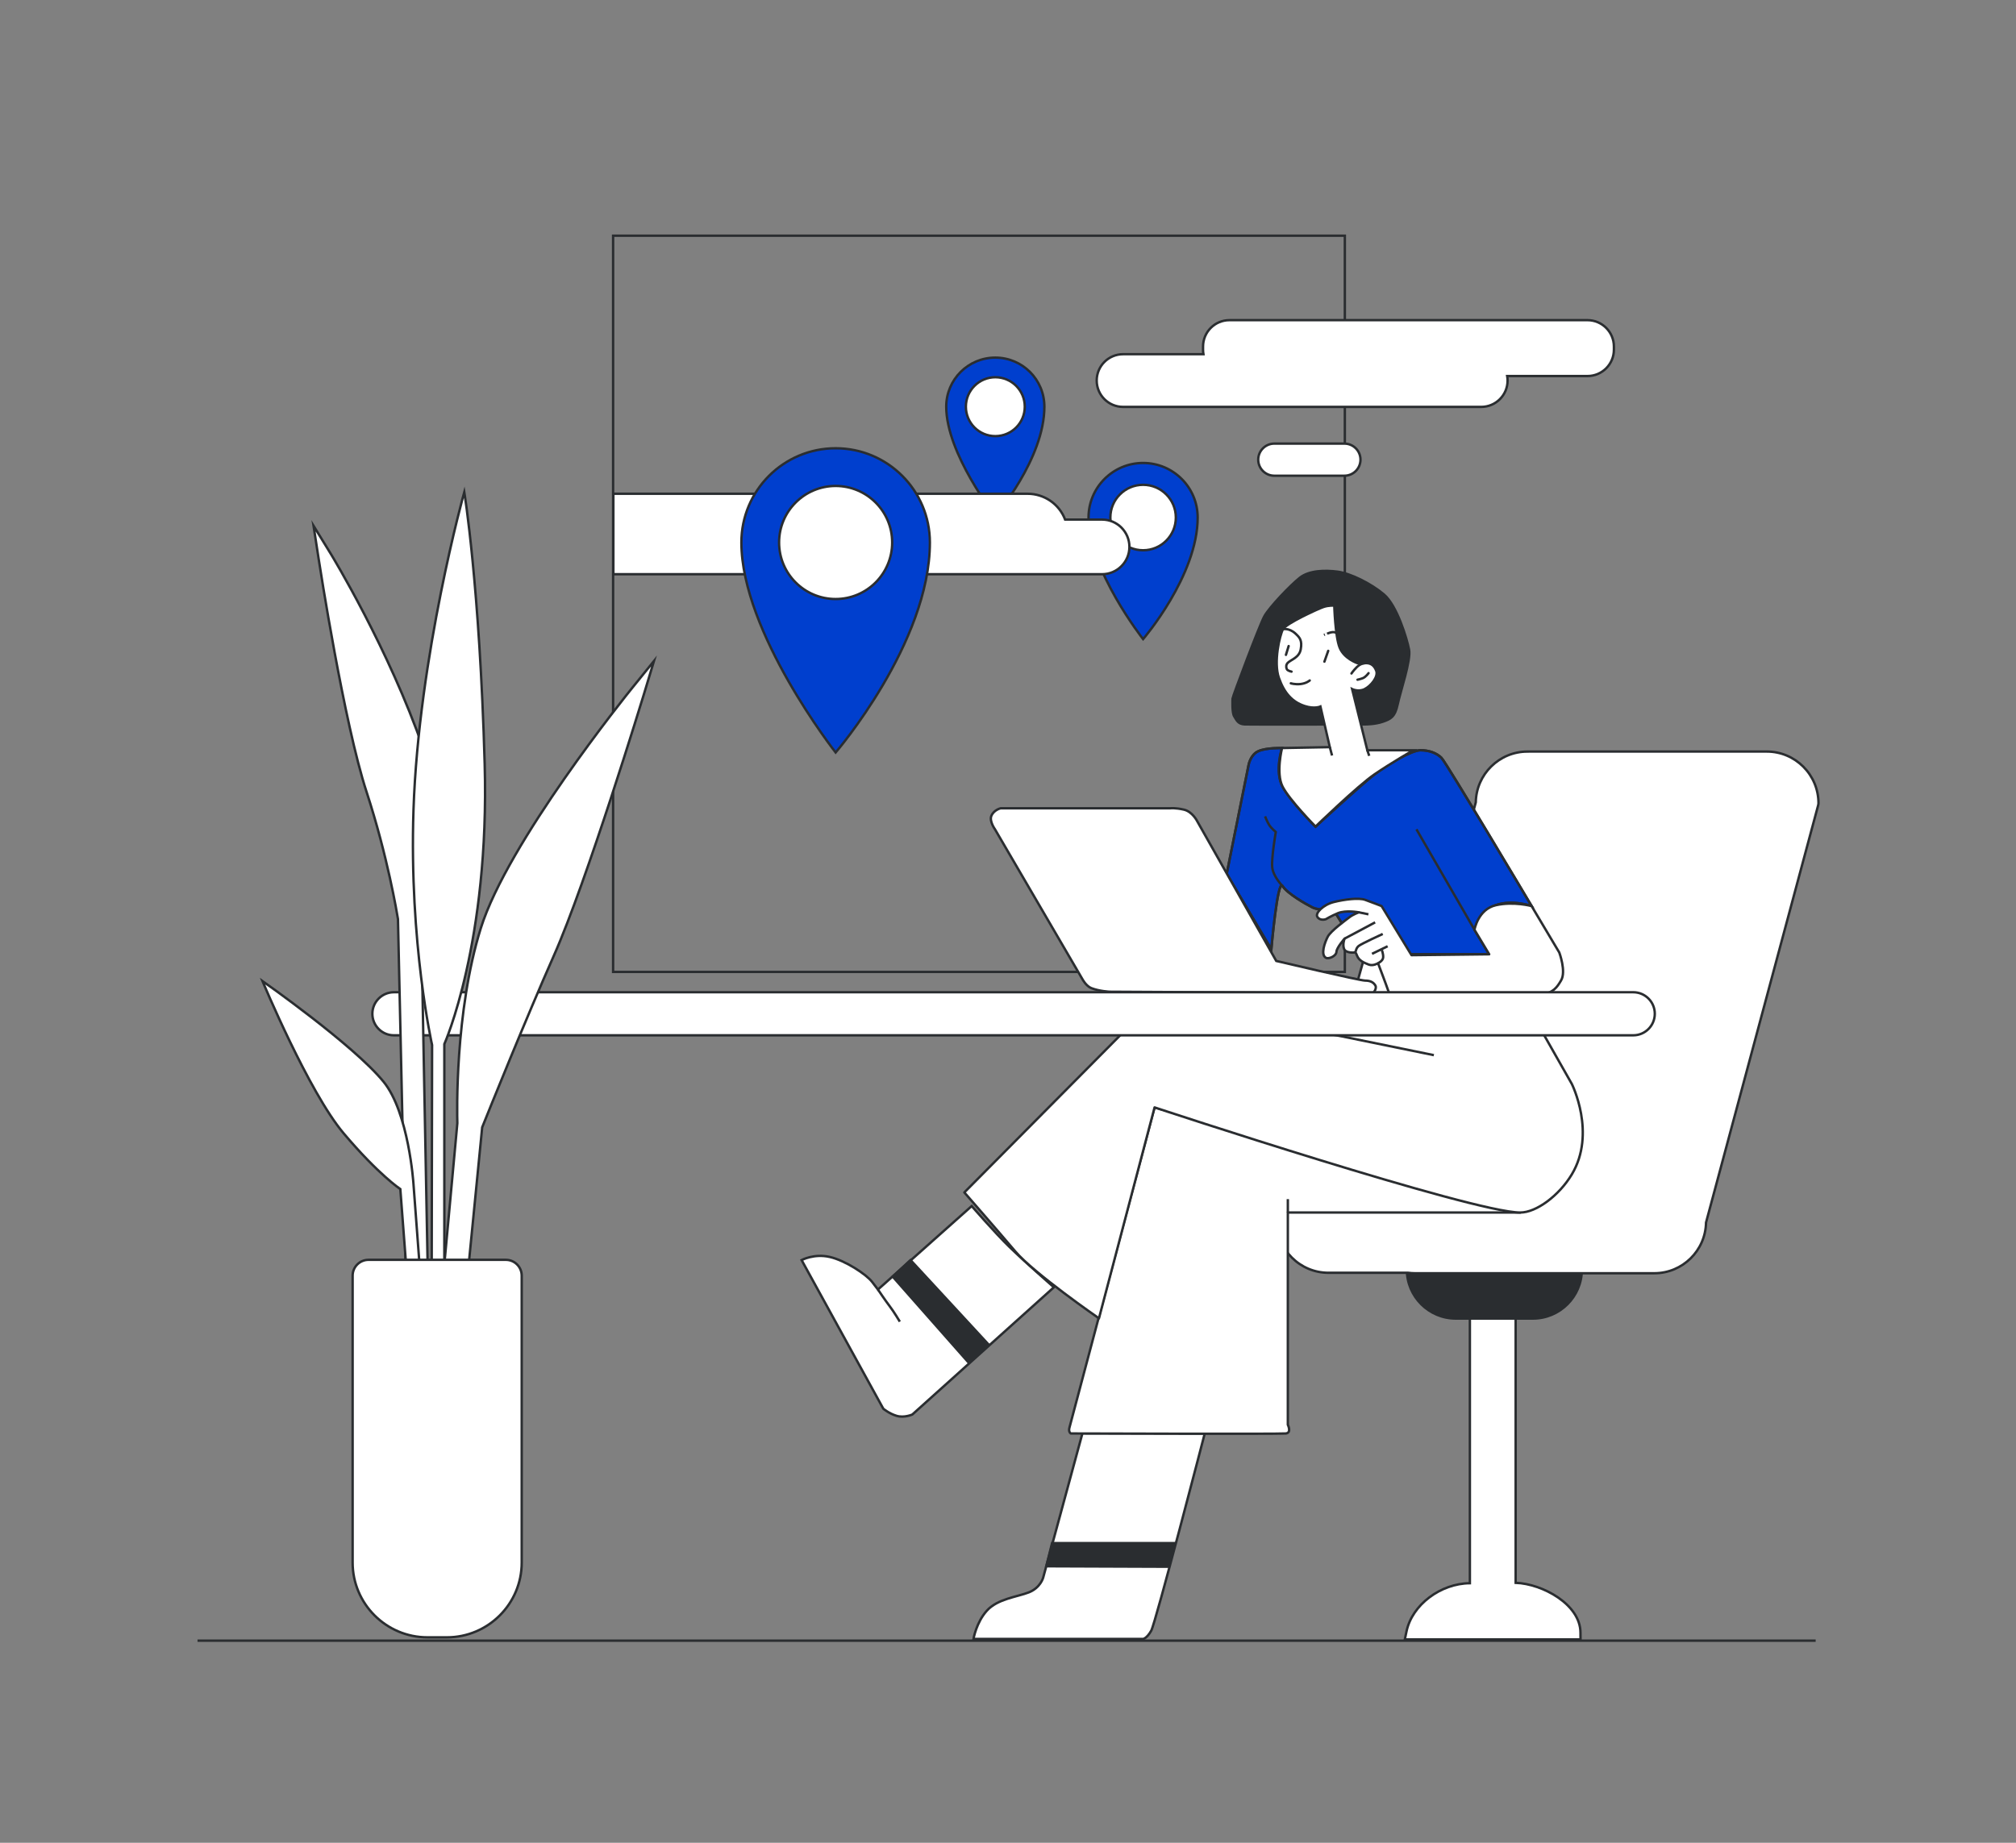
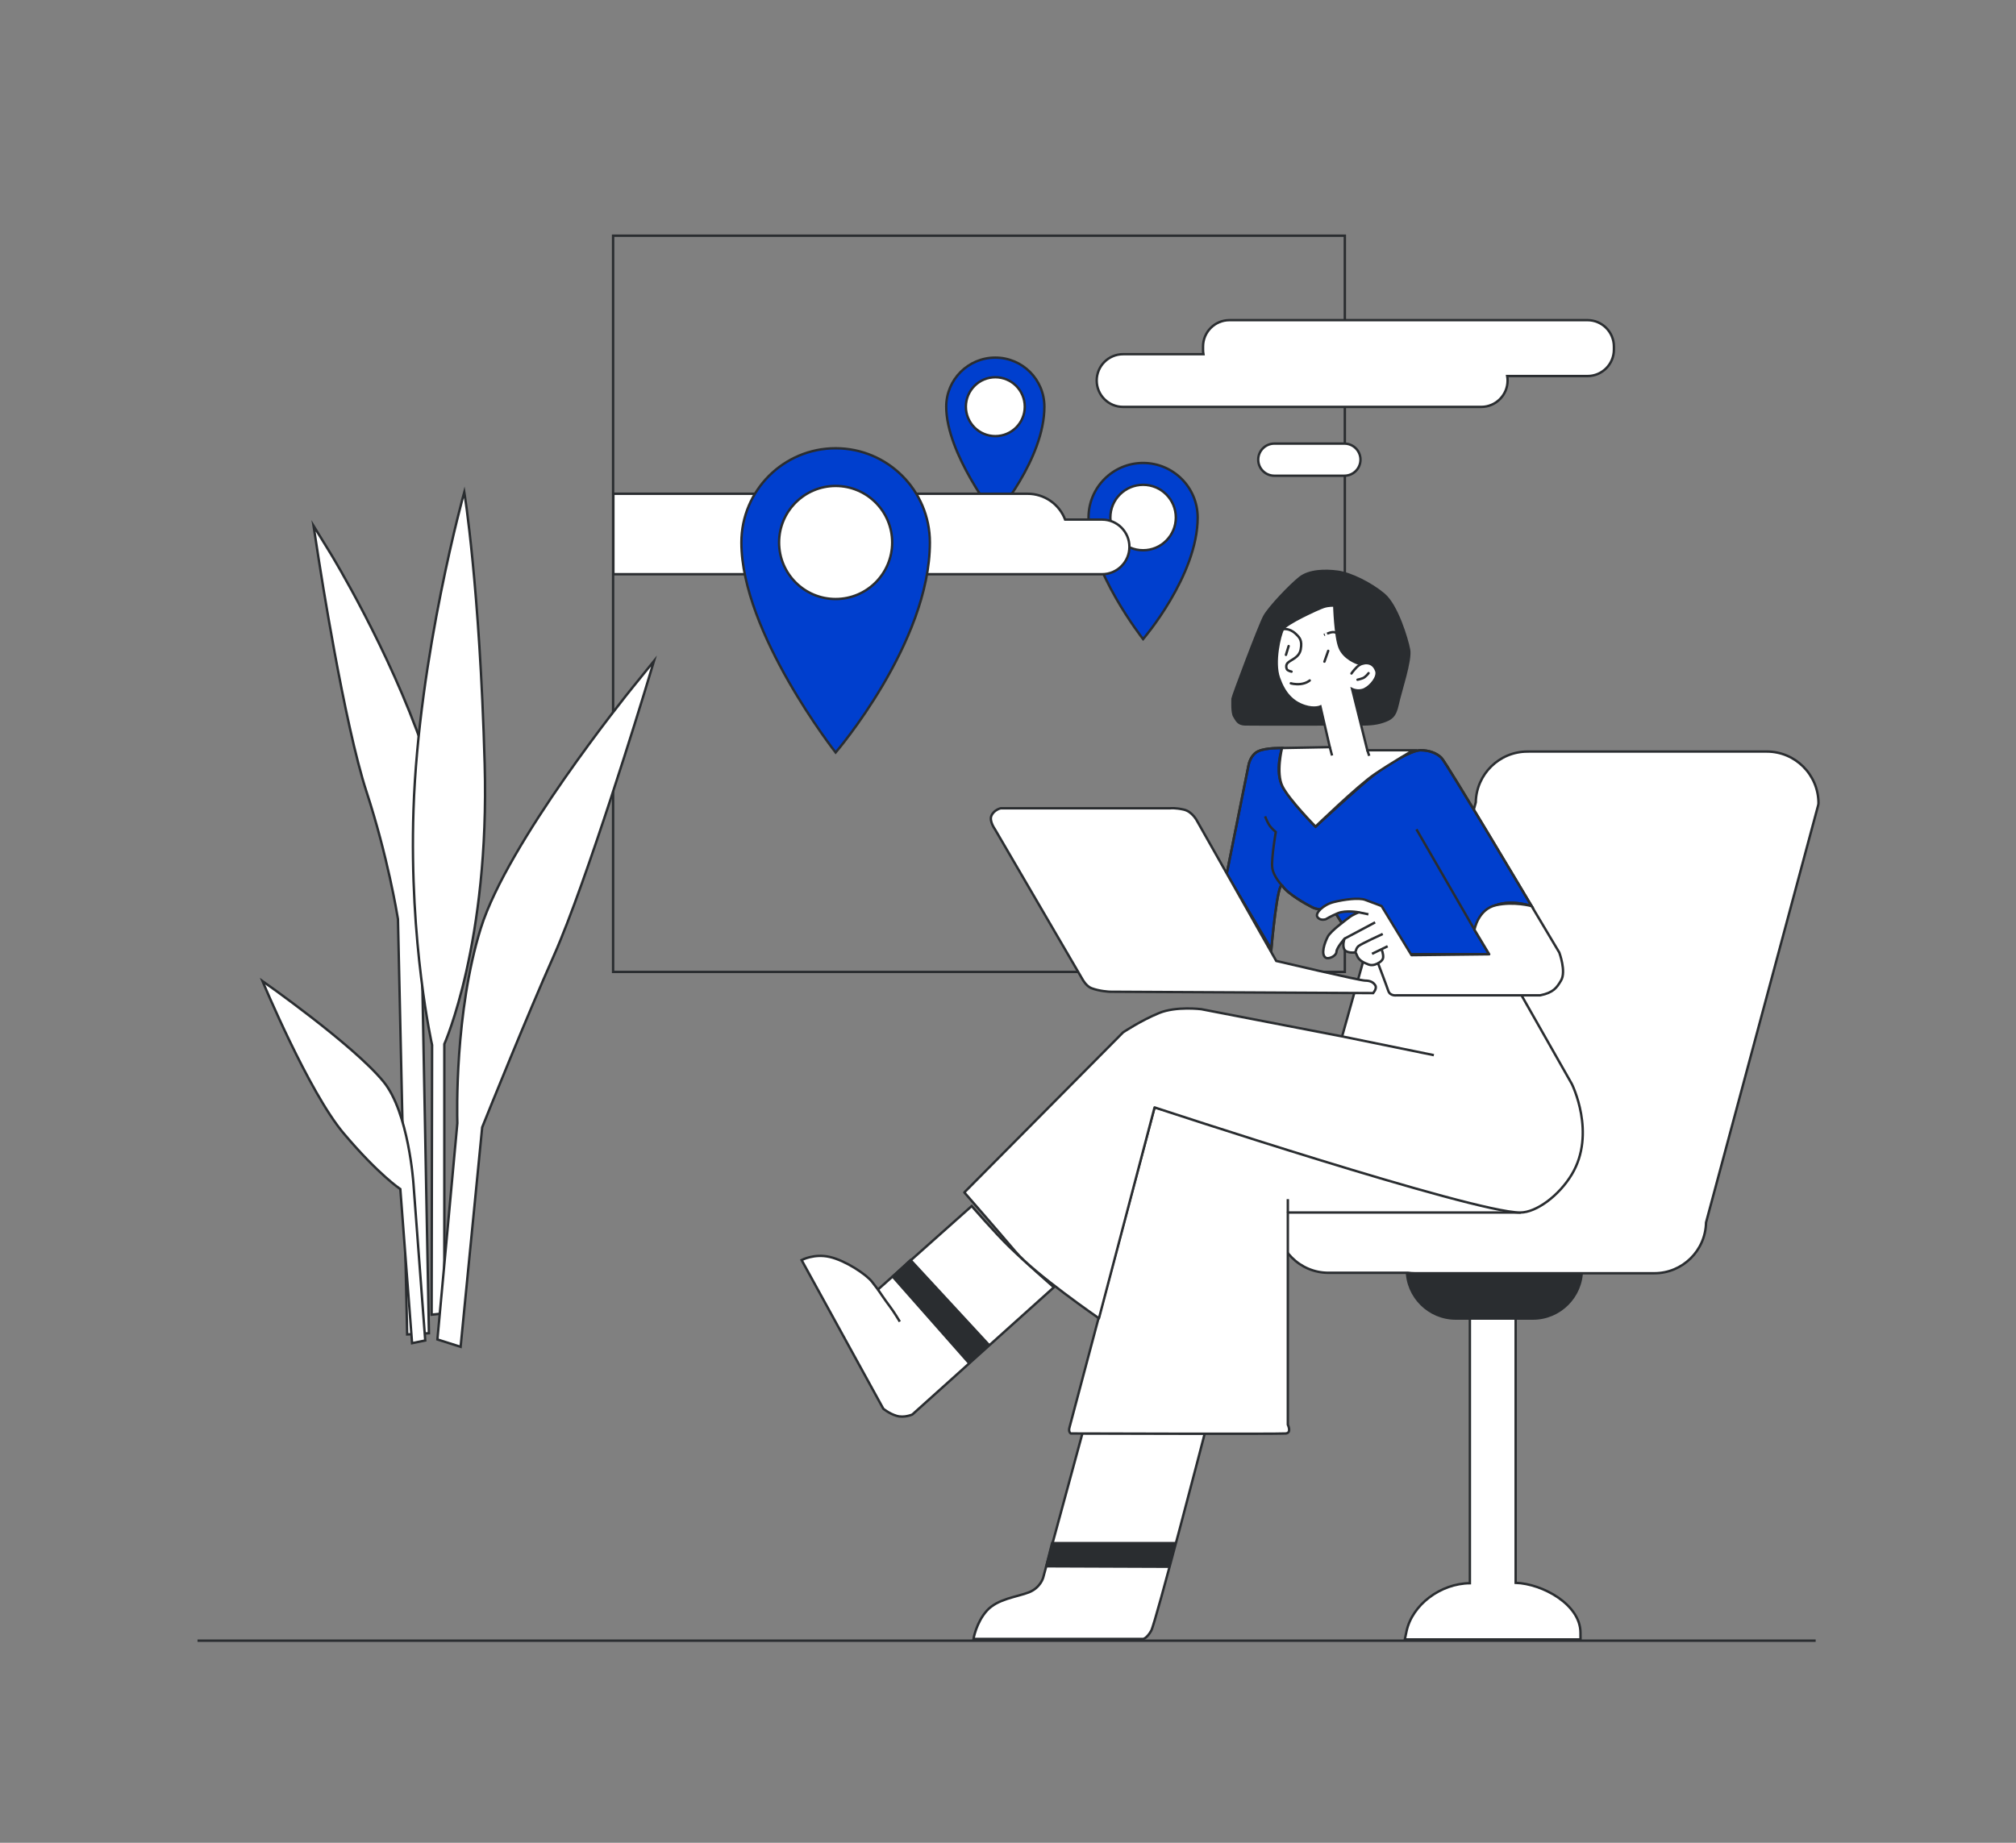
<svg xmlns="http://www.w3.org/2000/svg" version="1.1" x="0px" y="0px" viewBox="0 0 840 768" style="enable-background:new 0 0 840 768;" xml:space="preserve">
  <rect x="0" y="0" width="840" height="768" fill="#808080" stroke="none" />
  <style type="text/css">
	.st0{fill:#003FCE;stroke:#2A2D30;stroke-miterlimit:10;}
	.st1{fill:#FFFFFF;stroke:#2A2D30;stroke-miterlimit:10;}
	.st2{fill:none;stroke:#2A2D30;stroke-miterlimit:10;}
	.st3{fill-rule:evenodd;clip-rule:evenodd;fill:#FFFFFF;stroke:#2A2D30;stroke-miterlimit:10;}
	.st4{fill:#2A2D30;stroke:#2A2D30;stroke-miterlimit:10;}
	.st5{fill-rule:evenodd;clip-rule:evenodd;fill:#FFFFFF;stroke:#2A2D30;stroke-linejoin:round;stroke-miterlimit:10;}
	.st6{fill-rule:evenodd;clip-rule:evenodd;fill:#2A2D30;stroke:#2A2D30;stroke-miterlimit:10;}
	.st7{fill-rule:evenodd;clip-rule:evenodd;fill:none;stroke:#2A2D30;stroke-miterlimit:10;}
	.st8{fill-rule:evenodd;clip-rule:evenodd;fill:#003FCE;stroke:#2A2D30;stroke-miterlimit:10;}
	.st9{fill-rule:evenodd;clip-rule:evenodd;fill:none;stroke:#2A2D30;stroke-linejoin:round;stroke-miterlimit:10;}
	.st10{fill-rule:evenodd;clip-rule:evenodd;fill:none;stroke:#2A2D30;stroke-linecap:round;stroke-miterlimit:10;}
	.st11{fill:none;stroke:#2A2D30;stroke-linecap:round;stroke-linejoin:round;stroke-miterlimit:10;}
	.st12{fill:none;stroke:#2A2D30;stroke-linecap:round;stroke-miterlimit:10;}
	
		.st13{fill-rule:evenodd;clip-rule:evenodd;fill:#FFFFFF;stroke:#2A2D30;stroke-linecap:round;stroke-linejoin:round;stroke-miterlimit:10;}
	.st14{fill:#FFFFFF;stroke:#2A2D30;stroke-linejoin:round;stroke-miterlimit:10;}
	.st15{fill:none;stroke:#2A2D30;stroke-linejoin:round;stroke-miterlimit:10;}
	.st16{fill:#2A2D30;stroke:#2A2D30;stroke-linejoin:round;stroke-miterlimit:10;}
	.st17{fill:#FFFFFF;stroke:#2A2D30;stroke-linecap:round;stroke-linejoin:round;stroke-miterlimit:10;}
	.st18{fill:#003FCE;stroke:#2A2D30;stroke-linecap:round;stroke-linejoin:round;stroke-miterlimit:10;}
	.st19{fill:#FFFFFF;stroke:#FFFFFF;stroke-miterlimit:10;}
	.st20{fill:#003FCE;}
	.st21{fill:#2A2D30;}
	
		.st22{fill-rule:evenodd;clip-rule:evenodd;fill:none;stroke:#2A2D30;stroke-linecap:round;stroke-linejoin:round;stroke-miterlimit:10;}
</style>
  <g id="effizienz">
</g>
  <g id="finanzierungsloesungen">
</g>
  <g id="umsaetze">
    <g>
      <g>
        <path class="st0" d="M453.55,215.69c0,21.73,22.74,50.67,22.74,50.67s22.74-26.44,22.74-50.67c0-12.56-10.18-22.74-22.74-22.74     C463.73,192.95,453.55,203.13,453.55,215.69z" />
        <circle class="st1" cx="476.29" cy="215.69" r="13.64" />
      </g>
      <g>
        <path class="st0" d="M394.26,169.49c0,19.55,20.45,45.58,20.45,45.58s20.45-23.78,20.45-45.58c0-11.3-9.16-20.45-20.45-20.45     C403.42,149.03,394.26,158.19,394.26,169.49z" />
        <circle class="st1" cx="414.72" cy="169.49" r="12.27" />
      </g>
      <g id="Fenster_2_">
        <path class="st2" d="M255.46,98.23v2.2v302.43v2.2h2.3h300.28h2.31v-2.2V100.43v-2.2h-2.31H257.76H255.46L255.46,98.23z" />
        <g>
-           <path class="st1" d="M512.26,133.43h149.2c6.07,0,11,4.93,11,11v1.29c0,6.08-4.92,11-11,11H628c0.11,0.61,0.16,1.24,0.16,1.88      c0,6.07-4.92,10.98-10.99,10.98H467.95c-6.07,0-10.99-4.92-10.99-10.98c0-6.06,4.92-10.98,10.99-10.98h33.48      c-0.11-0.62-0.16-1.24-0.16-1.89v-1.29C501.27,138.35,506.19,133.43,512.26,133.43L512.26,133.43z" />
+           <path class="st1" d="M512.26,133.43h149.2c6.07,0,11,4.93,11,11v1.29c0,6.08-4.92,11-11,11H628c0.11,0.61,0.16,1.24,0.16,1.88      c0,6.07-4.92,10.98-10.99,10.98H467.95c-6.07,0-10.99-4.92-10.99-10.98c0-6.06,4.92-10.98,10.99-10.98h33.48      c-0.11-0.62-0.16-1.24-0.16-1.89v-1.29C501.27,138.35,506.19,133.43,512.26,133.43L512.26,133.43" />
        </g>
        <g>
          <path class="st3" d="M560.18,198.26c3.69,0,6.69-3,6.69-6.69c0-3.69-3-6.69-6.69-6.69h-29.23c-3.69,0-6.69,3-6.69,6.69      c0,3.69,3,6.69,6.69,6.69H560.18z" />
        </g>
        <g>
          <g>
            <path class="st1" d="M255.58,205.78h172.57c6.99,0,13.18,4.29,15.65,10.76h15.41c6.28,0,11.38,5.11,11.38,11.38       c0,6.28-5.11,11.39-11.38,11.39l-107,0l-96.64,0V205.78z" />
          </g>
        </g>
      </g>
      <g>
        <line id="Linie_2_" class="st2" x1="756.53" y1="683.77" x2="82.3" y2="683.77" />
        <g id="Sitz_2_">
          <g>
            <path class="st1" d="M612.45,534.04v2.83v122.96c-12.25,0.09-24.06,9.03-26.39,20.01l-0.72,3.42h3.5h66.86h2.85l-0.02-2.85       c-0.06-11.76-15.86-20.36-27.01-20.75V536.87v-2.83h-2.83h-13.41H612.45L612.45,534.04z" />
          </g>
          <g>
            <path class="st4" d="M606.59,508.73c-11.25,0-20.4,9.15-20.4,20.4c0,11.25,9.15,20.4,20.4,20.4h32.11       c11.25,0,20.4-9.15,20.4-20.4c0-11.25-9.15-20.4-20.4-20.4H606.59L606.59,508.73z" />
          </g>
          <g>
            <path class="st1" d="M636.44,313.23c-11.75,0-21.32,9.45-21.53,21.15L574,486.63h-20.48c-11.87,0-21.54,9.66-21.54,21.54v0.75       c0,11.87,9.66,21.53,21.54,21.53h33.22c0.95,0.13,1.91,0.19,2.85,0.19h99.73c11.75,0,21.33-9.45,21.53-21.15l46.75-174       c0.06-0.24,0.1-0.49,0.1-0.73c0-11.87-9.66-21.54-21.53-21.54H636.44L636.44,313.23z" />
          </g>
        </g>
        <path class="st3" d="M405.62,683.05h70.7c0,0,1.5-0.18,3.35-3.43S502,597.33,502,597.33h-50.98l-16.37,60.2     c0,0-1.12,4.19-5.95,6.1s-13.02,2.67-17.49,7.62C406.74,676.2,405.62,683.05,405.62,683.05z" />
        <path class="st4" d="M569.11,301.89c0,0,3.91,0,7.12-1.12s5.02-1.95,6.14-7.26s5.58-18.28,4.74-22.74     c-0.84-4.47-5.02-18.42-10.47-23.02c-5.44-4.6-13.95-8.79-19.26-9.49s-11.86-0.56-15.77,2.51c-3.91,3.07-12.7,12.28-14.79,16.05     c-2.09,3.77-13.26,33.63-13.26,34.33c0,0.7-0.28,5.86,0.7,7.4s1.53,3.21,4.33,3.35C521.39,302.03,569.11,301.89,569.11,301.89z" />
        <polygon class="st6" points="486.56,652.96 435.95,652.77 438.37,643.1 489.72,643.1    " />
        <path class="st3" d="M439.11,536.5l-58.98,53.02c0,0-3.35,1.49-6.51,0.56c-3.16-0.93-5.58-2.98-5.58-2.98L334,525.15     c0,0,5.21-2.79,11.72-1.3c6.51,1.49,15.26,7.26,17.67,10.42c2.42,3.16,2.42,3.16,2.42,3.16l39.07-34.79     c0,0,9.49,10.98,15.81,17.12C427.02,525.89,439.11,536.5,439.11,536.5z" />
        <path class="st7" d="M365.81,537.43c0,0,3.21,4.77,4.84,6.88c1.86,2.42,4.28,6.51,4.28,6.51" />
        <polygon class="st6" points="379.39,525.15 411.97,560.42 403.66,567.97 371.95,532.03    " />
        <path class="st8" d="M638.18,377.61c0,0-8.09-2.81-14.88-0.37c-6.79,2.44-8.93,10.23-8.93,10.23l6.14,10.23h-53.4l-11.53-18.6     c0,0-5.77,0.56-8.74-0.93c-2.98-1.49-10.42-5.77-12.47-8.93s-4.65,26.42-4.65,26.42l-18.6-31.44l9.12-45.4     c0,0,0.74-4.28,4.09-5.77c3.35-1.49,9.86-1.3,9.86-1.3s-3.16,9.67,0.19,16c3.35,6.33,13.77,16.74,13.77,16.74     s18.79-17.3,24.56-21.77c5.77-4.47,15.63-10.05,19.16-10.05c3.53,0,6.7,1.12,8.74,3.16S638.18,377.61,638.18,377.61z" />
        <path class="st7" d="M638.18,377.61c0,0-8.09-2.81-14.88-0.37c-6.79,2.44-8.93,10.23-8.93,10.23l6.14,10.23h-53.4l-11.53-18.6     c0,0-5.77,0.56-8.74-0.93c-2.98-1.49-10.42-5.77-12.47-8.93s-4.65,26.42-4.65,26.42l-18.6-31.44l9.12-45.4     c0,0,0.74-4.28,4.09-5.77c3.35-1.49,9.86-1.3,9.86-1.3s-3.16,9.67,0.19,16c3.35,6.33,13.77,16.74,13.77,16.74     s18.79-17.3,24.56-21.77c5.77-4.47,15.63-10.05,19.16-10.05c3.53,0,6.7,1.12,8.74,3.16S638.18,377.61,638.18,377.61z" />
        <path class="st5" d="M633.44,505.33H536.6v88.46c0,0,1.67,3.35-0.84,3.63c-2.51,0.28-89.58,0-89.58,0s-1.12-0.56-0.56-2.51     s35.44-133.4,35.44-133.4L633.44,505.33z" />
        <line class="st7" x1="536.6" y1="499.75" x2="536.6" y2="505.33" />
        <path class="st5" d="M457.9,549.43c0,0-27.07-18.7-34.88-27.91s-21.21-24.56-21.21-24.56l66.14-66.7c0,0,7.42-4.97,15.07-8.09     c7.07-2.88,17.49-1.58,17.49-1.58l58.7,11.35l8.93-31.81h57.49l29.3,51.63c0,0,10.27,20.55,0,37.67     c-5.3,8.84-14.78,15.91-21.49,15.91c-19.81,0-152.37-43.81-152.37-43.81L457.9,549.43z" />
        <line class="st9" x1="559.21" y1="431.94" x2="597.44" y2="439.75" />
        <path class="st5" d="M641.72,414.82h-59.91c0,0-2.6,0.37-3.35-1.86c-0.74-2.23-4.28-11.53-4.28-11.53s-2.05,1.3-3.91,0.56     c-1.86-0.74-4.03-1.57-4.84-3.72c-0.81-2.15-1.12-1.3-1.12-1.3s-3.53,0.37-4.28-1.49c-0.74-1.86,0.19-4.28,0.19-4.28     s-3.27,3.77-3.35,5.4c-0.09,1.95-3.32,3.17-4.37,2.6c-2.42-1.3-0.47-6.51,0.74-8.84c1.28-2.45,7.67-7.02,9.02-8.09     c1.35-1.08,3.91-2.05,3.91-2.05s-5.4-1.02-8.74,0.37c-2.69,1.12-5.02,2.51-5.02,2.51s-2.42,0.84-3.53-1.02     c-0.93-1.54,2.42-5.02,6.88-6.14c4.47-1.12,10.42-1.86,13.02-0.93c2.6,0.93,6.88,2.6,6.88,2.6l12.47,20.47l32.37-0.37     l-6.14-10.23c0,0,1.49-8.56,8.93-10.23c7.44-1.67,14.88,0.37,14.88,0.37l11.53,19.35c0,0,2.97,7.92,0.74,11.65     C648.68,411.6,647.29,413.7,641.72,414.82z" />
        <path class="st9" d="M574.18,401.43c0,0,2.05-0.93,2.14-2.42s-0.56-3.07-0.56-3.07" />
        <line class="st9" x1="578.18" y1="394.36" x2="571.67" y2="397.52" />
        <path class="st9" d="M564.88,396.68c0,0,0.09-1.49,1.21-2.42c1.12-0.93,10.05-5.02,10.05-5.02" />
        <line class="st9" x1="560.23" y1="391.19" x2="572.97" y2="384.4" />
        <line class="st9" x1="566.18" y1="380.22" x2="570.18" y2="381.05" />
        <line class="st9" x1="614.37" y1="387.47" x2="590.18" y2="345.61" />
        <path class="st9" d="M534.37,369.24c0,0-3.91-3.91-4.28-7.81c-0.37-3.91,1.49-14.7,1.49-14.7s-1.86-1.49-2.79-2.98     s-1.67-3.53-1.67-3.53" />
        <path class="st3" d="M572.14,413.89c0,0,1.67-1.86,0.93-3.16c-0.74-1.3-2.05-2.05-4.28-2.05s-37.02-8.19-37.02-8.19l-32.93-58.23     c0,0-1.97-4.02-5.58-4.84c-3.61-0.82-5.58-0.56-5.58-0.56h-70.7c0,0-2.83,0.59-3.91,3.16c-0.93,2.23,1.49,5.58,1.49,5.58     l36.47,62.51c0,0,1.5,2.86,3.72,3.72c3.35,1.3,7.63,1.49,7.63,1.49L572.14,413.89z" />
        <path class="st3" d="M588.86,312.68h-19.14l-6.33-25.49c0,0,2.6,1.3,5.21,0c2.6-1.3,5.75-5.11,4.84-7.63     c-1.12-3.07-3.32-3.31-4.84-3.16c-1.52,0.14-2.98,0-2.98,0s-5.58-1.86-7.44-6.51s-2.23-17.49-2.23-17.49s-2.23-0.19-4.47,0.56     s-15.63,6.88-16.93,9.3c-1.3,2.42-4,13.69-1.67,20.28c2.23,6.33,5.58,10.05,10.79,11.72c4.09,1.31,6.51,0.19,6.51,0.19     l3.91,16.93l-19.91,0.37c0,0-2.6,10.42,0.19,16c2.79,5.58,13.77,16.74,13.77,16.74s17.49-16.93,24.56-21.77     C579.76,317.89,588.86,312.68,588.86,312.68z" />
        <line class="st7" x1="569.72" y1="312.68" x2="570.51" y2="315.01" />
        <line class="st7" x1="554.09" y1="311.38" x2="555.02" y2="314.87" />
        <path class="st10" d="M568.6,276.4c0,0-1.72,0.09-3.26,1.63c-1.53,1.53-2.23,2.65-2.23,2.65" />
        <path class="st10" d="M570.23,280.54c0,0-1.15,1.6-2.37,2.09c-0.93,0.37-2.23,0.65-2.23,0.65" />
        <line class="st11" x1="553.42" y1="271.25" x2="551.84" y2="275.75" />
        <line class="st11" x1="536.94" y1="269.25" x2="535.81" y2="272.92" />
        <path class="st2" d="M556.88,263.94c0,0-0.74-1.12-3.53,0c-2.79,1.12-1.33,0.52-1.33,0.52" />
        <path class="st12" d="M534.55,262.26c0,0,2.57-0.75,5.4,1.95c1.53,1.47,2.72,2.65,2.02,6.42c-0.64,3.45-3.99,4.25-5.37,5.58     c-0.73,0.7-0.83,1.73-0.45,2.61c0.33,0.79,1.99,1.09,1.99,1.09" />
        <path class="st12" d="M545.72,283.59c0,0-1.3,1.19-3.79,1.49c-2.25,0.27-4.09-0.3-4.09-0.3" />
        <g>
          <g>
-             <path class="st1" d="M164.12,413.53c-4.94,0-8.97,4.03-8.97,8.97c0,4.95,4.03,8.98,8.97,8.98h516.41       c4.95,0,8.97-4.03,8.97-8.98c0-4.95-4.02-8.97-8.97-8.97H164.12L164.12,413.53z" />
-           </g>
+             </g>
        </g>
      </g>
      <g id="Pflanze_2_">
        <g>
          <g>
            <path class="st1" d="M130.64,219.12l2.15,13.92c0.43,2.78,10.57,68.31,19.94,96.97c8.8,26.94,12.72,50.73,13.09,53.02       l3.77,170.18l0.07,2.93l2.93-0.16l3.4-0.19l2.73-0.15l-0.05-2.73l-3.21-170.31c0.7-4.31,7.95-50.28,0.97-70.45       c-14.38-41.6-38.18-80.63-38.41-81.02L130.64,219.12L130.64,219.12z" />
          </g>
        </g>
        <g>
          <path class="st1" d="M109.37,408.88c0,0,37.85,26.52,50.43,41.93c10.51,12.86,12.47,42.5,12.47,42.5l4.91,65.35l-5.48,1.13      l-4.9-64.22c0,0-9.09-6.02-23.61-23.23C128.66,455.13,109.37,408.88,109.37,408.88L109.37,408.88z" />
        </g>
        <g>
          <path class="st1" d="M193.45,205.08c0,0,6.41,38.94,8.5,113.33c2.09,74.39-16.81,116.73-16.81,116.73v112.2l-5.29,0.57      l0.19-112.39c0,0-9.6-42.45-7.75-98.03C174.44,273.22,193.45,205.08,193.45,205.08L193.45,205.08z" />
        </g>
        <g>
          <path class="st1" d="M272.49,275.48l-9.15,11.31c-2.11,2.61-51.88,64.39-63.02,100.1c-10.87,34.88-9.87,77.64-9.76,81.22      l-8.1,87.85l-0.21,2.27l2.17,0.69l4.16,1.32l3.34,1.06l0.34-3.48l8.65-88c2.54-6.34,18.46-45.87,29.84-71.49      c13.74-30.92,37.28-108.16,37.52-108.93L272.49,275.48L272.49,275.48z" />
        </g>
        <g>
-           <path class="st1" d="M153.54,525.05c-3.65,0-6.61,2.96-6.61,6.61v119.56c0,17.18,13.98,31.16,31.17,31.16h8.12      c17.18,0,31.16-13.98,31.16-31.16V531.66c0-3.65-2.96-6.61-6.61-6.61H153.54L153.54,525.05z" />
-         </g>
+           </g>
      </g>
      <g>
        <path class="st0" d="M308.91,226.09c0,37.53,39.27,87.52,39.27,87.52s39.27-45.66,39.27-87.52c0-21.69-17.58-39.27-39.27-39.27     S308.91,204.4,308.91,226.09z" />
        <circle class="st1" cx="348.18" cy="226.09" r="23.56" />
      </g>
    </g>
  </g>
</svg>